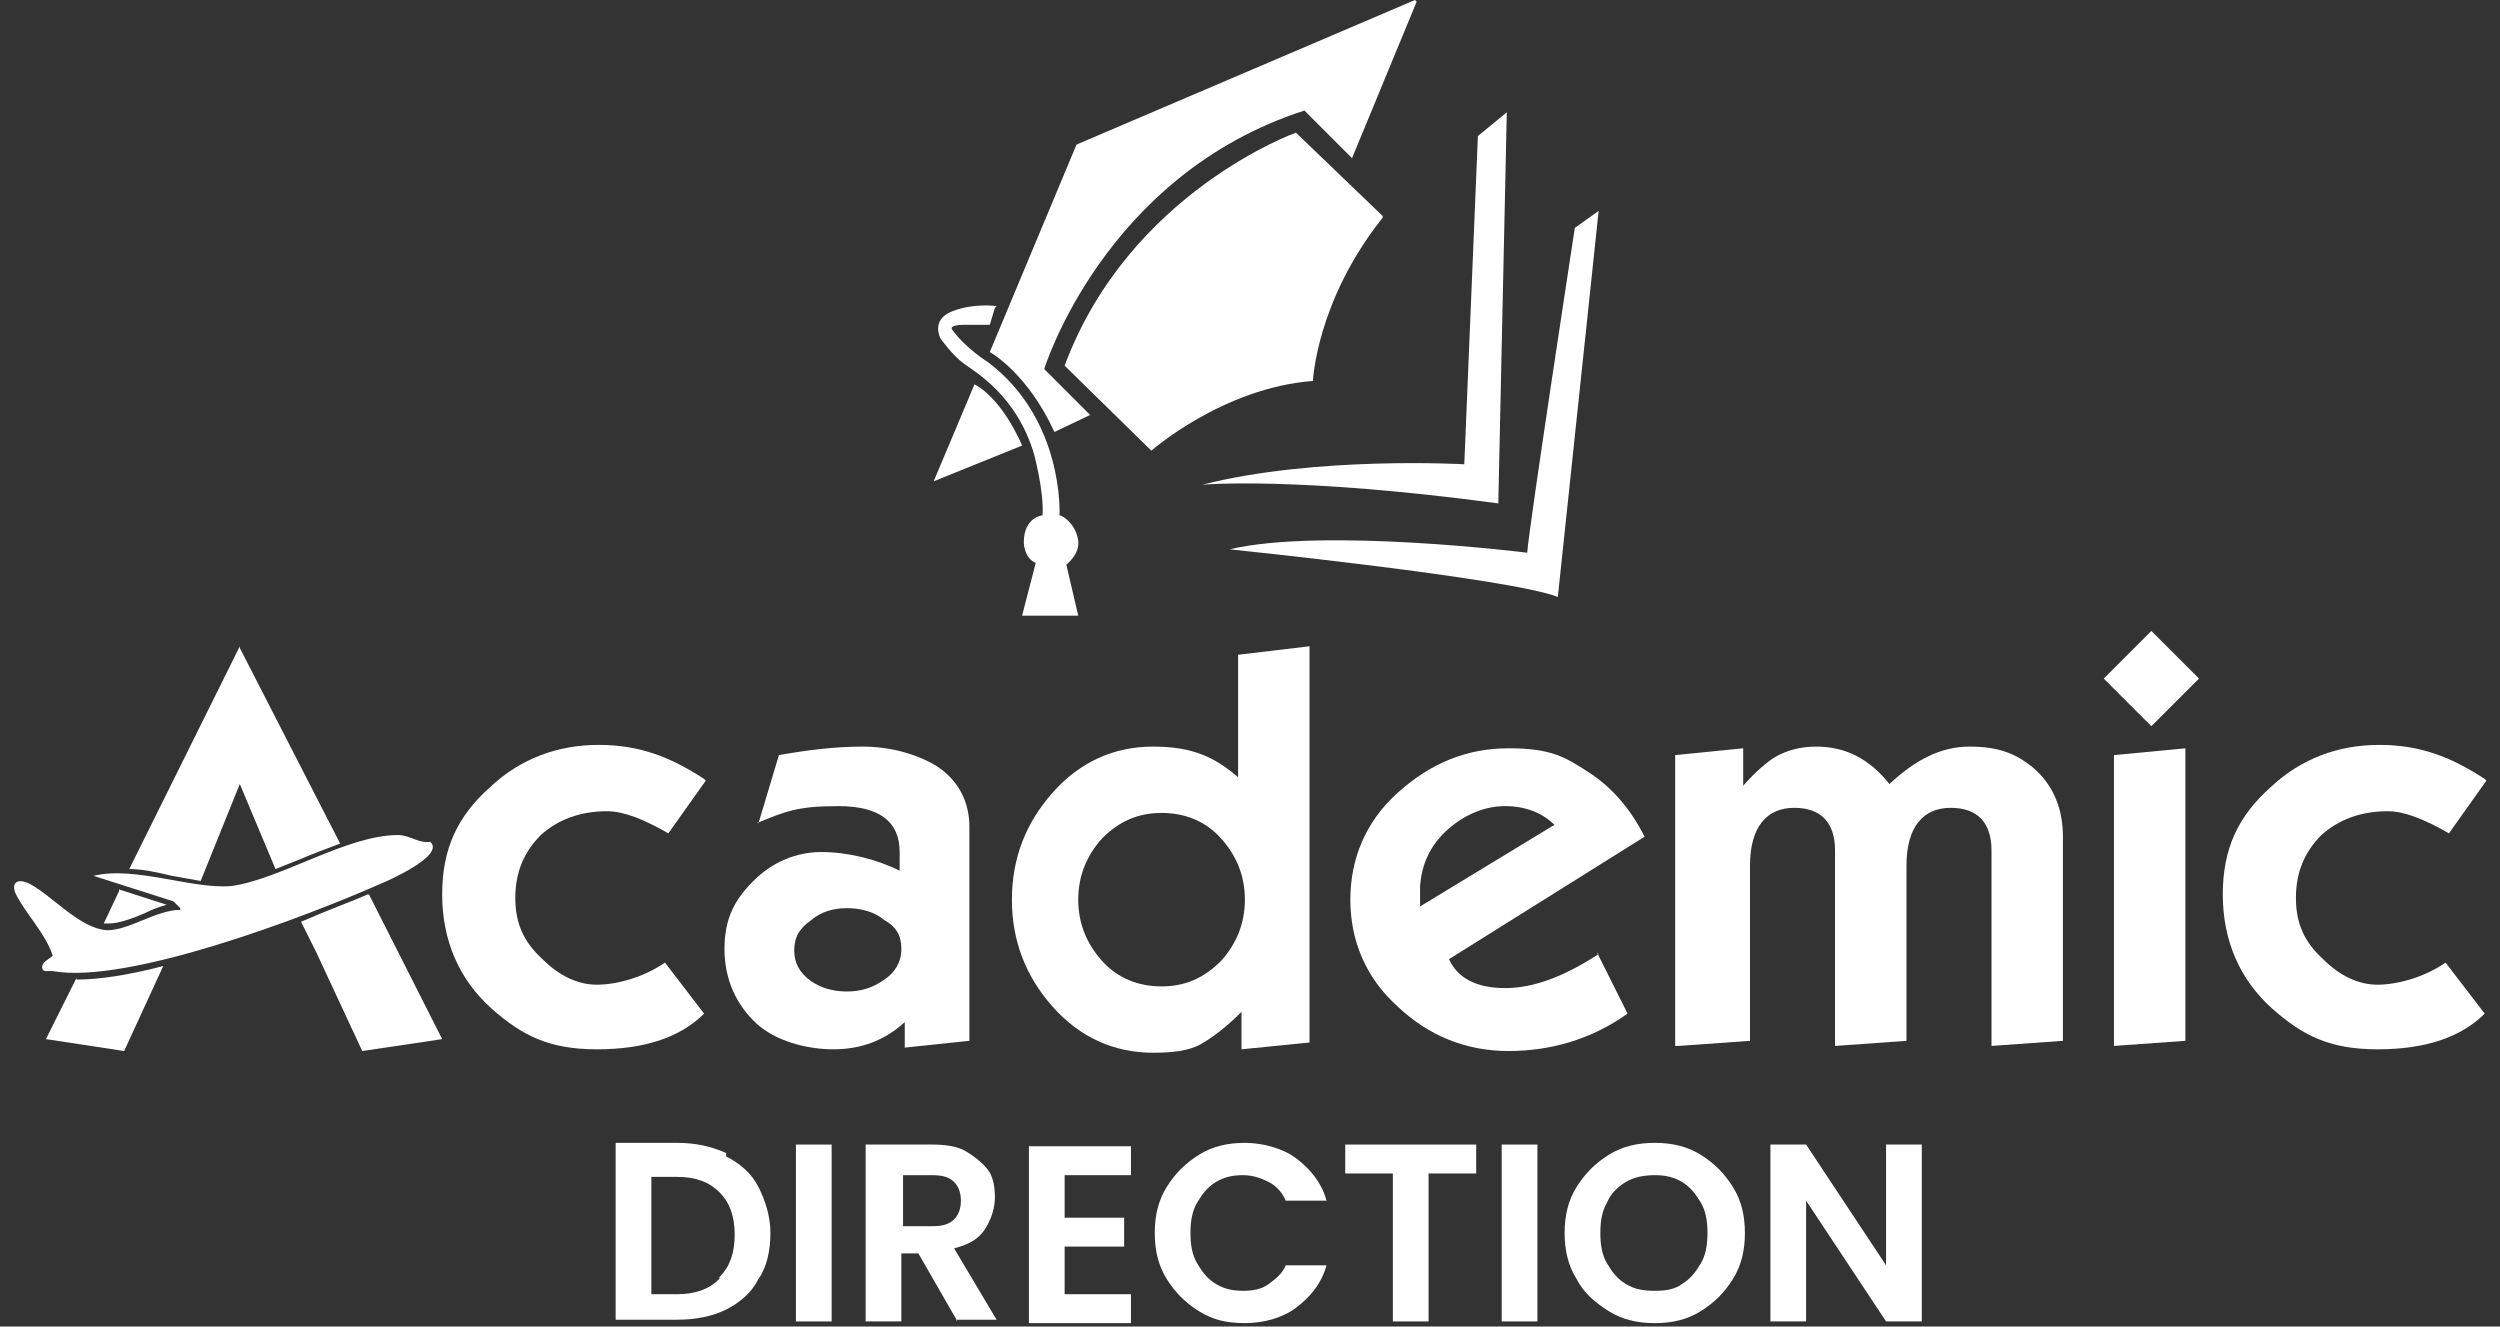
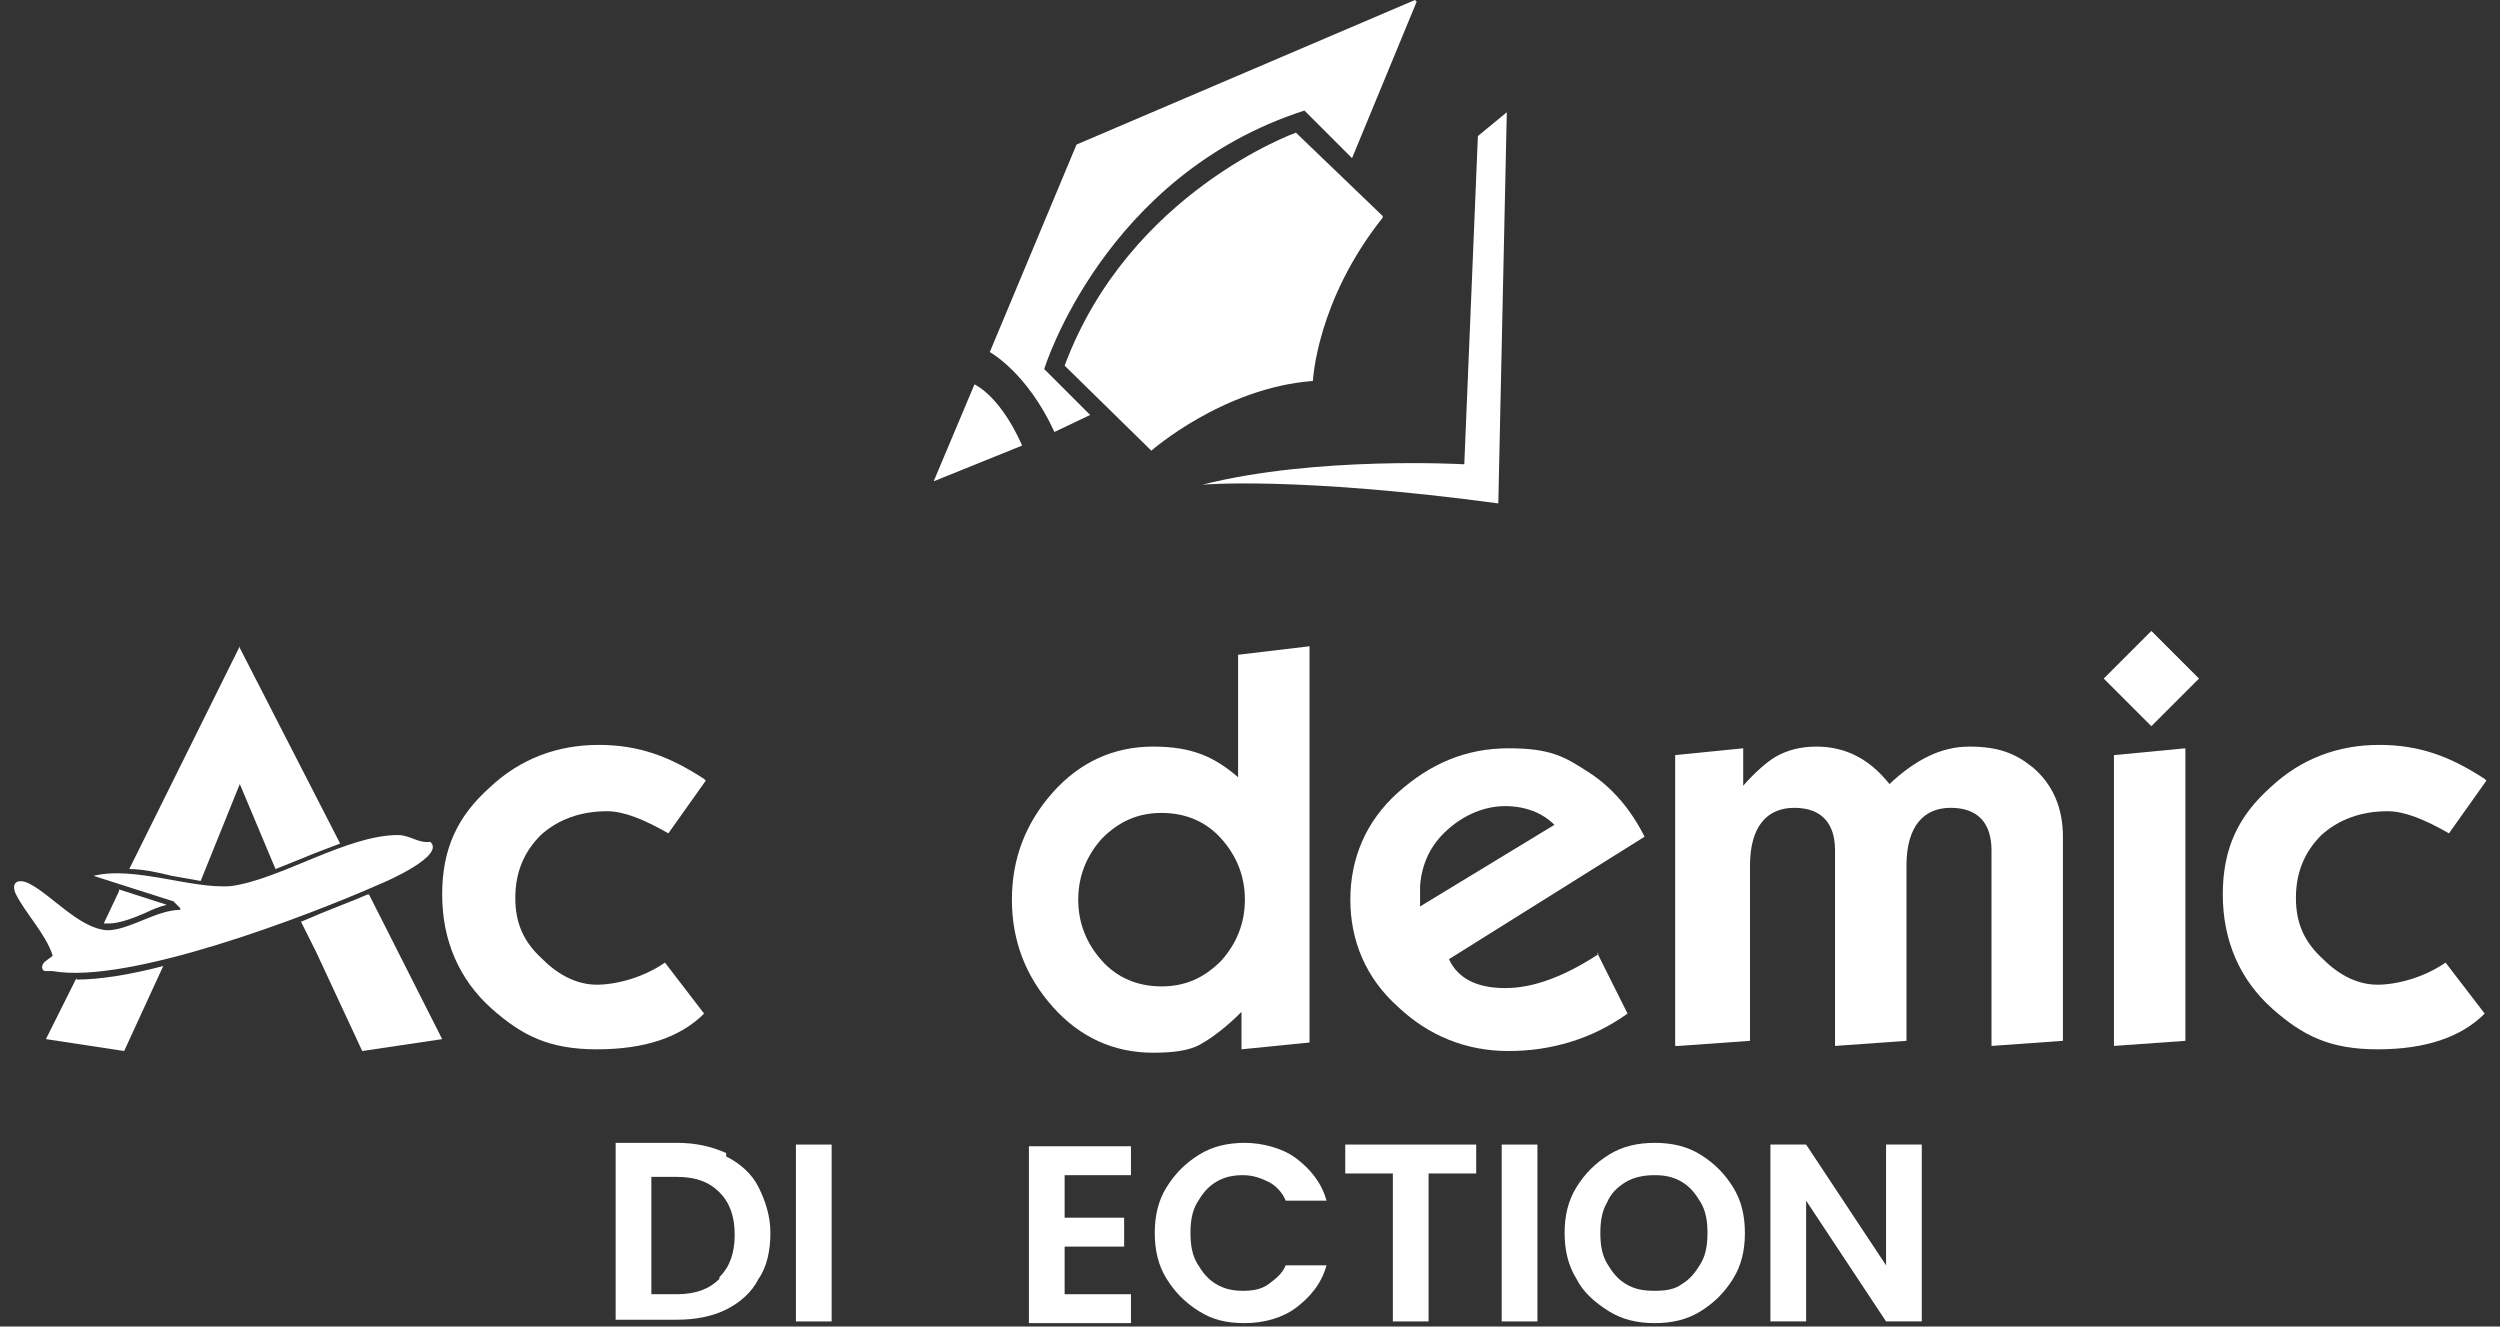
<svg xmlns="http://www.w3.org/2000/svg" id="Layer_1" viewBox="0 0 147 78">
  <rect x="0" y="0" width="147" height="78" fill="#333333" stroke="none" />
  <defs>
    <style>      .st0 {        fill: #fff;      }    </style>
  </defs>
  <path class="st0" d="M14.1,38h0l-6.5,13.1c.8,0,1.7.2,2.5.4.6.1,1.1.2,1.7.3l2.3-5.7,2.1,5c.5-.2,1-.4,1.5-.6.7-.3,1.5-.6,2.3-.9l-5.9-11.5h0ZM7,52.4l-.9,1.9c.1,0,.2,0,.3,0,.6,0,1.4-.3,2.1-.6.4-.2.9-.4,1.3-.5l-2.8-.9h0ZM4.5,57.5h0l-1.8,3.6,4.6.7,2.3-5c-1.9.5-3.7.8-5.1.8h0ZM21.6,52.6c-.9.4-2.3.9-3.9,1.6l.9,1.8,2.7,5.8,4.7-.7-4.3-8.5h0Z" />
  <path class="st0" d="M41.5,45.9l-2.2,3.1c-1.4-.8-2.6-1.3-3.6-1.3-1.6,0-2.9.5-3.9,1.4-1,1-1.5,2.2-1.5,3.7s.5,2.6,1.6,3.6c1,1,2.1,1.5,3.2,1.5s2.7-.4,4-1.3l2.3,3c-1.4,1.4-3.5,2.1-6.3,2.1s-4.4-.8-6.2-2.4c-1.9-1.7-2.9-4-2.9-6.7s.9-4.6,2.8-6.3c1.8-1.7,4-2.5,6.4-2.5s4.2.7,6.2,2h0Z" />
-   <path class="st0" d="M44.6,48.4l1.2-4c1.7-.3,3.3-.5,4.9-.5s3.1.4,4.3,1.1c1.3.8,2,2.1,2,3.6v12.6l-3.8.4v-1.5c-1.2,1.1-2.6,1.6-4.2,1.6s-3.4-.5-4.5-1.5c-1.2-1.1-1.9-2.6-1.9-4.4s.6-2.9,1.7-4c1.1-1.1,2.5-1.7,4-1.7s3.2.4,4.6,1.1c0-.7,0-1.1,0-1.1,0-1.8-1.2-2.7-3.6-2.7s-3.1.3-4.8,1h0ZM46.7,55.9c0,.7.3,1.3,1,1.8.6.4,1.3.6,2.1.6s1.5-.2,2.2-.7c.6-.4,1-1,1-1.8s-.3-1.3-1-1.7c-.6-.5-1.4-.7-2.2-.7s-1.5.2-2.1.7c-.7.5-1,1-1,1.8h0Z" />
  <path class="st0" d="M73,61.7v-2.2c-.9.9-1.7,1.5-2.4,1.9s-1.7.5-2.8.5c-2.3,0-4.3-.9-5.9-2.7s-2.4-3.9-2.4-6.3.8-4.5,2.4-6.3c1.6-1.8,3.6-2.7,5.9-2.7s3.6.6,5,1.8v-7.2l4.2-.5v23.3l-4,.4h0ZM63.4,52.9c0,1.4.5,2.6,1.4,3.6.9,1,2.1,1.5,3.5,1.5s2.5-.5,3.5-1.5c.9-1,1.4-2.2,1.4-3.6s-.5-2.6-1.4-3.6c-.9-1-2.1-1.5-3.5-1.5s-2.5.5-3.5,1.5c-.9,1-1.4,2.2-1.4,3.6Z" />
  <path class="st0" d="M93.9,56l1.8,3.6c-2.1,1.5-4.5,2.2-7,2.2s-4.7-.9-6.5-2.6c-1.9-1.7-2.8-3.9-2.8-6.3s.9-4.6,2.8-6.3c1.9-1.7,4-2.6,6.5-2.6s3.3.5,4.7,1.4,2.5,2.2,3.3,3.8l-11.5,7.2c.5,1.1,1.6,1.7,3.3,1.7s3.5-.7,5.5-2h0ZM83.5,53.3l7.9-4.8c-.7-.7-1.7-1.1-2.9-1.1s-2.4.5-3.4,1.4-1.5,2-1.6,3.3c0,.5,0,.9,0,1.1h0Z" />
  <path class="st0" d="M98.5,61.5v-17.1l4-.4v2.2c.7-.8,1.4-1.4,1.9-1.7.7-.4,1.5-.6,2.4-.6,1.7,0,3.1.7,4.3,2.2,1.5-1.4,3-2.2,4.7-2.2s2.7.4,3.7,1.2c1.2,1,1.8,2.4,1.8,4.1v12l-4.2.3v-11.5c0-1.6-.8-2.5-2.4-2.5s-2.6,1.1-2.6,3.4v10.3l-4.2.3v-11.5c0-1.6-.8-2.5-2.4-2.5s-2.6,1.1-2.6,3.4v10.3l-4.2.3h0Z" />
  <path class="st0" d="M126.5,37.1l2.8,2.8-2.8,2.8-2.8-2.8,2.8-2.8ZM124.3,61.5v-17.1l4.2-.4v17.2l-4.2.3h0Z" />
  <path class="st0" d="M146.2,45.9l-2.2,3.1c-1.4-.8-2.6-1.3-3.6-1.3-1.6,0-2.9.5-3.9,1.4-1,1-1.5,2.2-1.5,3.7s.5,2.6,1.6,3.6c1,1,2.1,1.5,3.2,1.5s2.7-.4,4-1.3l2.3,3c-1.4,1.4-3.5,2.1-6.3,2.1s-4.4-.8-6.2-2.4c-1.9-1.7-2.9-4-2.9-6.7s.9-4.6,2.8-6.3c1.8-1.7,4-2.5,6.4-2.5s4.2.7,6.2,2h0Z" />
  <path class="st0" d="M42.7,68c.8.4,1.5,1,1.9,1.8.4.8.7,1.7.7,2.7s-.2,2-.7,2.7c-.4.8-1.1,1.4-1.9,1.8-.8.4-1.8.6-2.9.6h-3.6v-10.4h3.6c1.1,0,2,.2,2.9.6h0ZM42.3,75.1c.6-.6.9-1.4.9-2.5s-.3-1.9-.9-2.5c-.6-.6-1.4-.9-2.5-.9h-1.5v6.9h1.5c1.1,0,1.9-.3,2.5-.9h0Z" />
  <path class="st0" d="M48.9,67.3v10.4h-2.1v-10.4h2.1Z" />
-   <path class="st0" d="M56.3,77.7l-2.3-4h-1v4h-2.1v-10.4h3.9c.8,0,1.5.1,2,.4s1,.7,1.3,1.1.4,1,.4,1.6-.2,1.3-.6,1.9c-.4.6-1,.9-1.8,1.1l2.5,4.2h-2.4,0ZM53.1,72.1h1.7c.6,0,1-.1,1.3-.4.3-.3.4-.7.4-1.1s-.1-.8-.4-1.1-.7-.4-1.3-.4h-1.7v3h0Z" />
  <path class="st0" d="M62.6,69v2.6h3.5v1.7h-3.5v2.8h3.9v1.7h-6v-10.4h6v1.7h-3.9,0Z" />
  <path class="st0" d="M68.6,69.8c.5-.8,1.1-1.4,1.9-1.9.8-.5,1.7-.7,2.7-.7s2.2.3,3,.9,1.5,1.4,1.8,2.5h-2.4c-.2-.5-.6-.9-1-1.1-.4-.2-.9-.4-1.5-.4s-1.1.1-1.6.4c-.5.3-.8.7-1.1,1.2-.3.5-.4,1.1-.4,1.8s.1,1.3.4,1.8.6.9,1.1,1.2c.5.3,1,.4,1.6.4s1.1-.1,1.5-.4c.4-.3.8-.6,1-1.1h2.4c-.3,1.1-1,1.9-1.8,2.5s-1.9.9-3,.9-1.9-.2-2.7-.7-1.4-1.1-1.9-1.9-.7-1.7-.7-2.7.2-1.9.7-2.7h0Z" />
  <path class="st0" d="M86.8,67.3v1.7h-2.8v8.7h-2.1v-8.7h-2.8v-1.7h7.6Z" />
  <path class="st0" d="M90.4,67.3v10.4h-2.1v-10.4h2.1Z" />
  <path class="st0" d="M94.6,77.1c-.8-.5-1.5-1.1-1.9-1.9-.5-.8-.7-1.7-.7-2.7s.2-1.9.7-2.7,1.1-1.4,1.9-1.9c.8-.5,1.7-.7,2.7-.7s1.9.2,2.7.7,1.4,1.1,1.9,1.9c.5.8.7,1.7.7,2.7s-.2,1.9-.7,2.7c-.5.8-1.1,1.4-1.9,1.9s-1.7.7-2.7.7-1.9-.2-2.7-.7h0ZM98.9,75.5c.5-.3.8-.7,1.1-1.2.3-.5.4-1.1.4-1.8s-.1-1.3-.4-1.8c-.3-.5-.6-.9-1.1-1.2s-1-.4-1.6-.4-1.2.1-1.7.4-.9.7-1.1,1.2c-.3.5-.4,1.1-.4,1.8s.1,1.3.4,1.8.6.9,1.1,1.2,1,.4,1.7.4,1.2-.1,1.6-.4Z" />
  <path class="st0" d="M113,77.7h-2.1l-4.7-7.1v7.1h-2.1v-10.4h2.1l4.7,7.1v-7.1h2.1v10.4Z" />
  <g>
    <path class="st0" d="M83.2,0l-19.9,8.5-5.1,12.2s2.2,1.2,3.8,4.7l2.1-1-2.7-2.7s3.5-11.4,15.3-15.2l2.8,2.8,3.8-9.2h0Z" />
    <path class="st0" d="M81.3,12.7l-5.1-4.9s-9.8,3.5-13.6,13.7l5.1,5s4.2-3.7,9.5-4.1c0,0,.2-4.7,4.1-9.6h0Z" />
    <path class="st0" d="M57.3,22.6l-2.4,5.7,5.2-2.1s-1.1-2.7-2.8-3.6Z" />
-     <path class="st0" d="M58.6,18s-1.3-.2-2.6.3-.7,1.6-.7,1.6c0,0,.7,1,1.4,1.5s3.1,1.9,4.1,5.3c0,0,.6,2.2.5,3.6,0,0-1.1.1-1.1,1.6,0,0,0,.9.7,1.2l-.8,3.1h3.3l-.7-3s.8-.6.7-1.4-.7-1.4-1.1-1.5c0,0,.3-5.6-4.2-9,0,0-1.3-.8-2.1-1.9,0,0-.3-.3.7-.3s1.5,0,1.5,0l.3-1h0Z" />
    <path class="st0" d="M88.6,6.6l-1.7,1.4-.8,19.3s-8.7-.5-15.4,1.2c0,0,5.5-.5,17.4,1.1l.5-23h0Z" />
-     <path class="st0" d="M94,12.4l-1.4,1s-2.7,17.6-2.8,19.1c0,0-12-1.5-17.5-.2,0,0,16.5,1.7,19.3,2.8l2.4-22.7Z" />
  </g>
  <path class="st0" d="M10.6,53.4l-.4-.4-4.7-1.5c2.4-.6,5.8.8,8.1.6,2.9-.4,6.8-3,9.8-3,.7,0,1.2.5,1.9.4.9.8-2.5,2.3-3,2.5-4.3,1.9-14.8,5.9-19.2,5.1-.1,0-.2,0-.4,0-.3,0-.3-.4,0-.6l.4-.3c-.4-1.3-1.7-2.6-2.2-3.7-.3-.8.4-.8.9-.5,1.3.7,2.9,2.6,4.5,2.7,1.3,0,2.9-1.2,4.3-1.2h0Z" />
</svg>